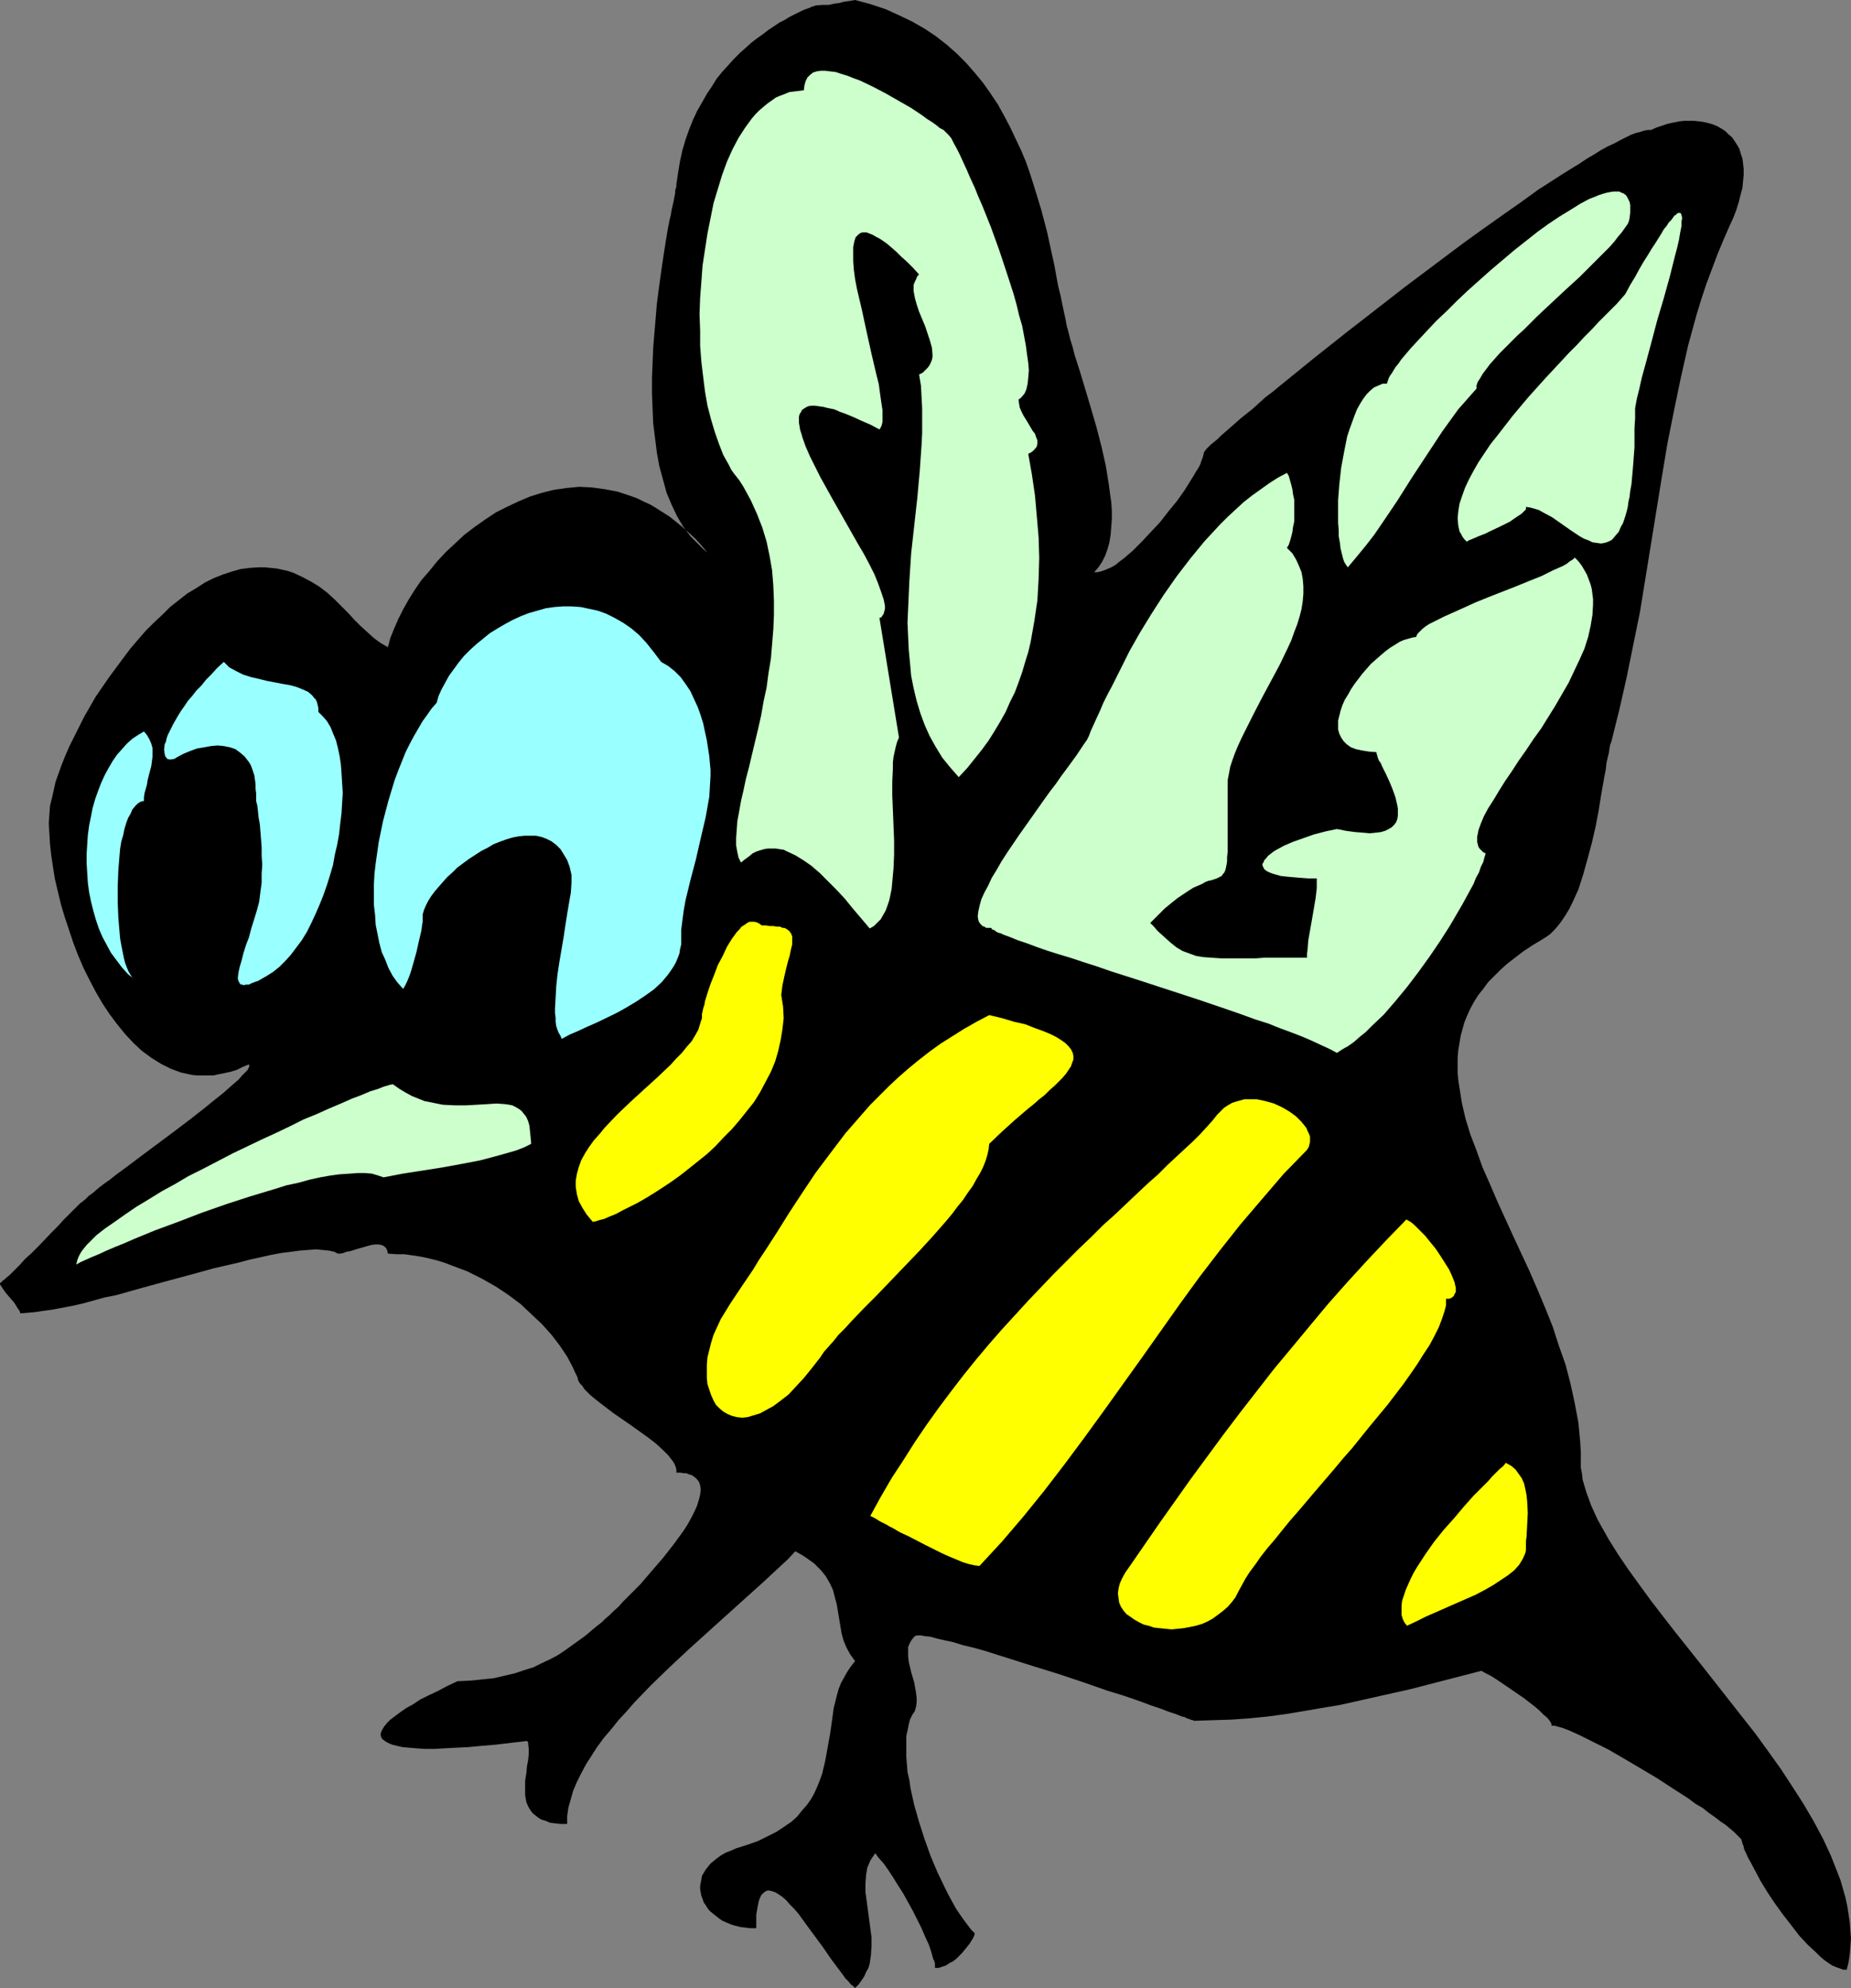
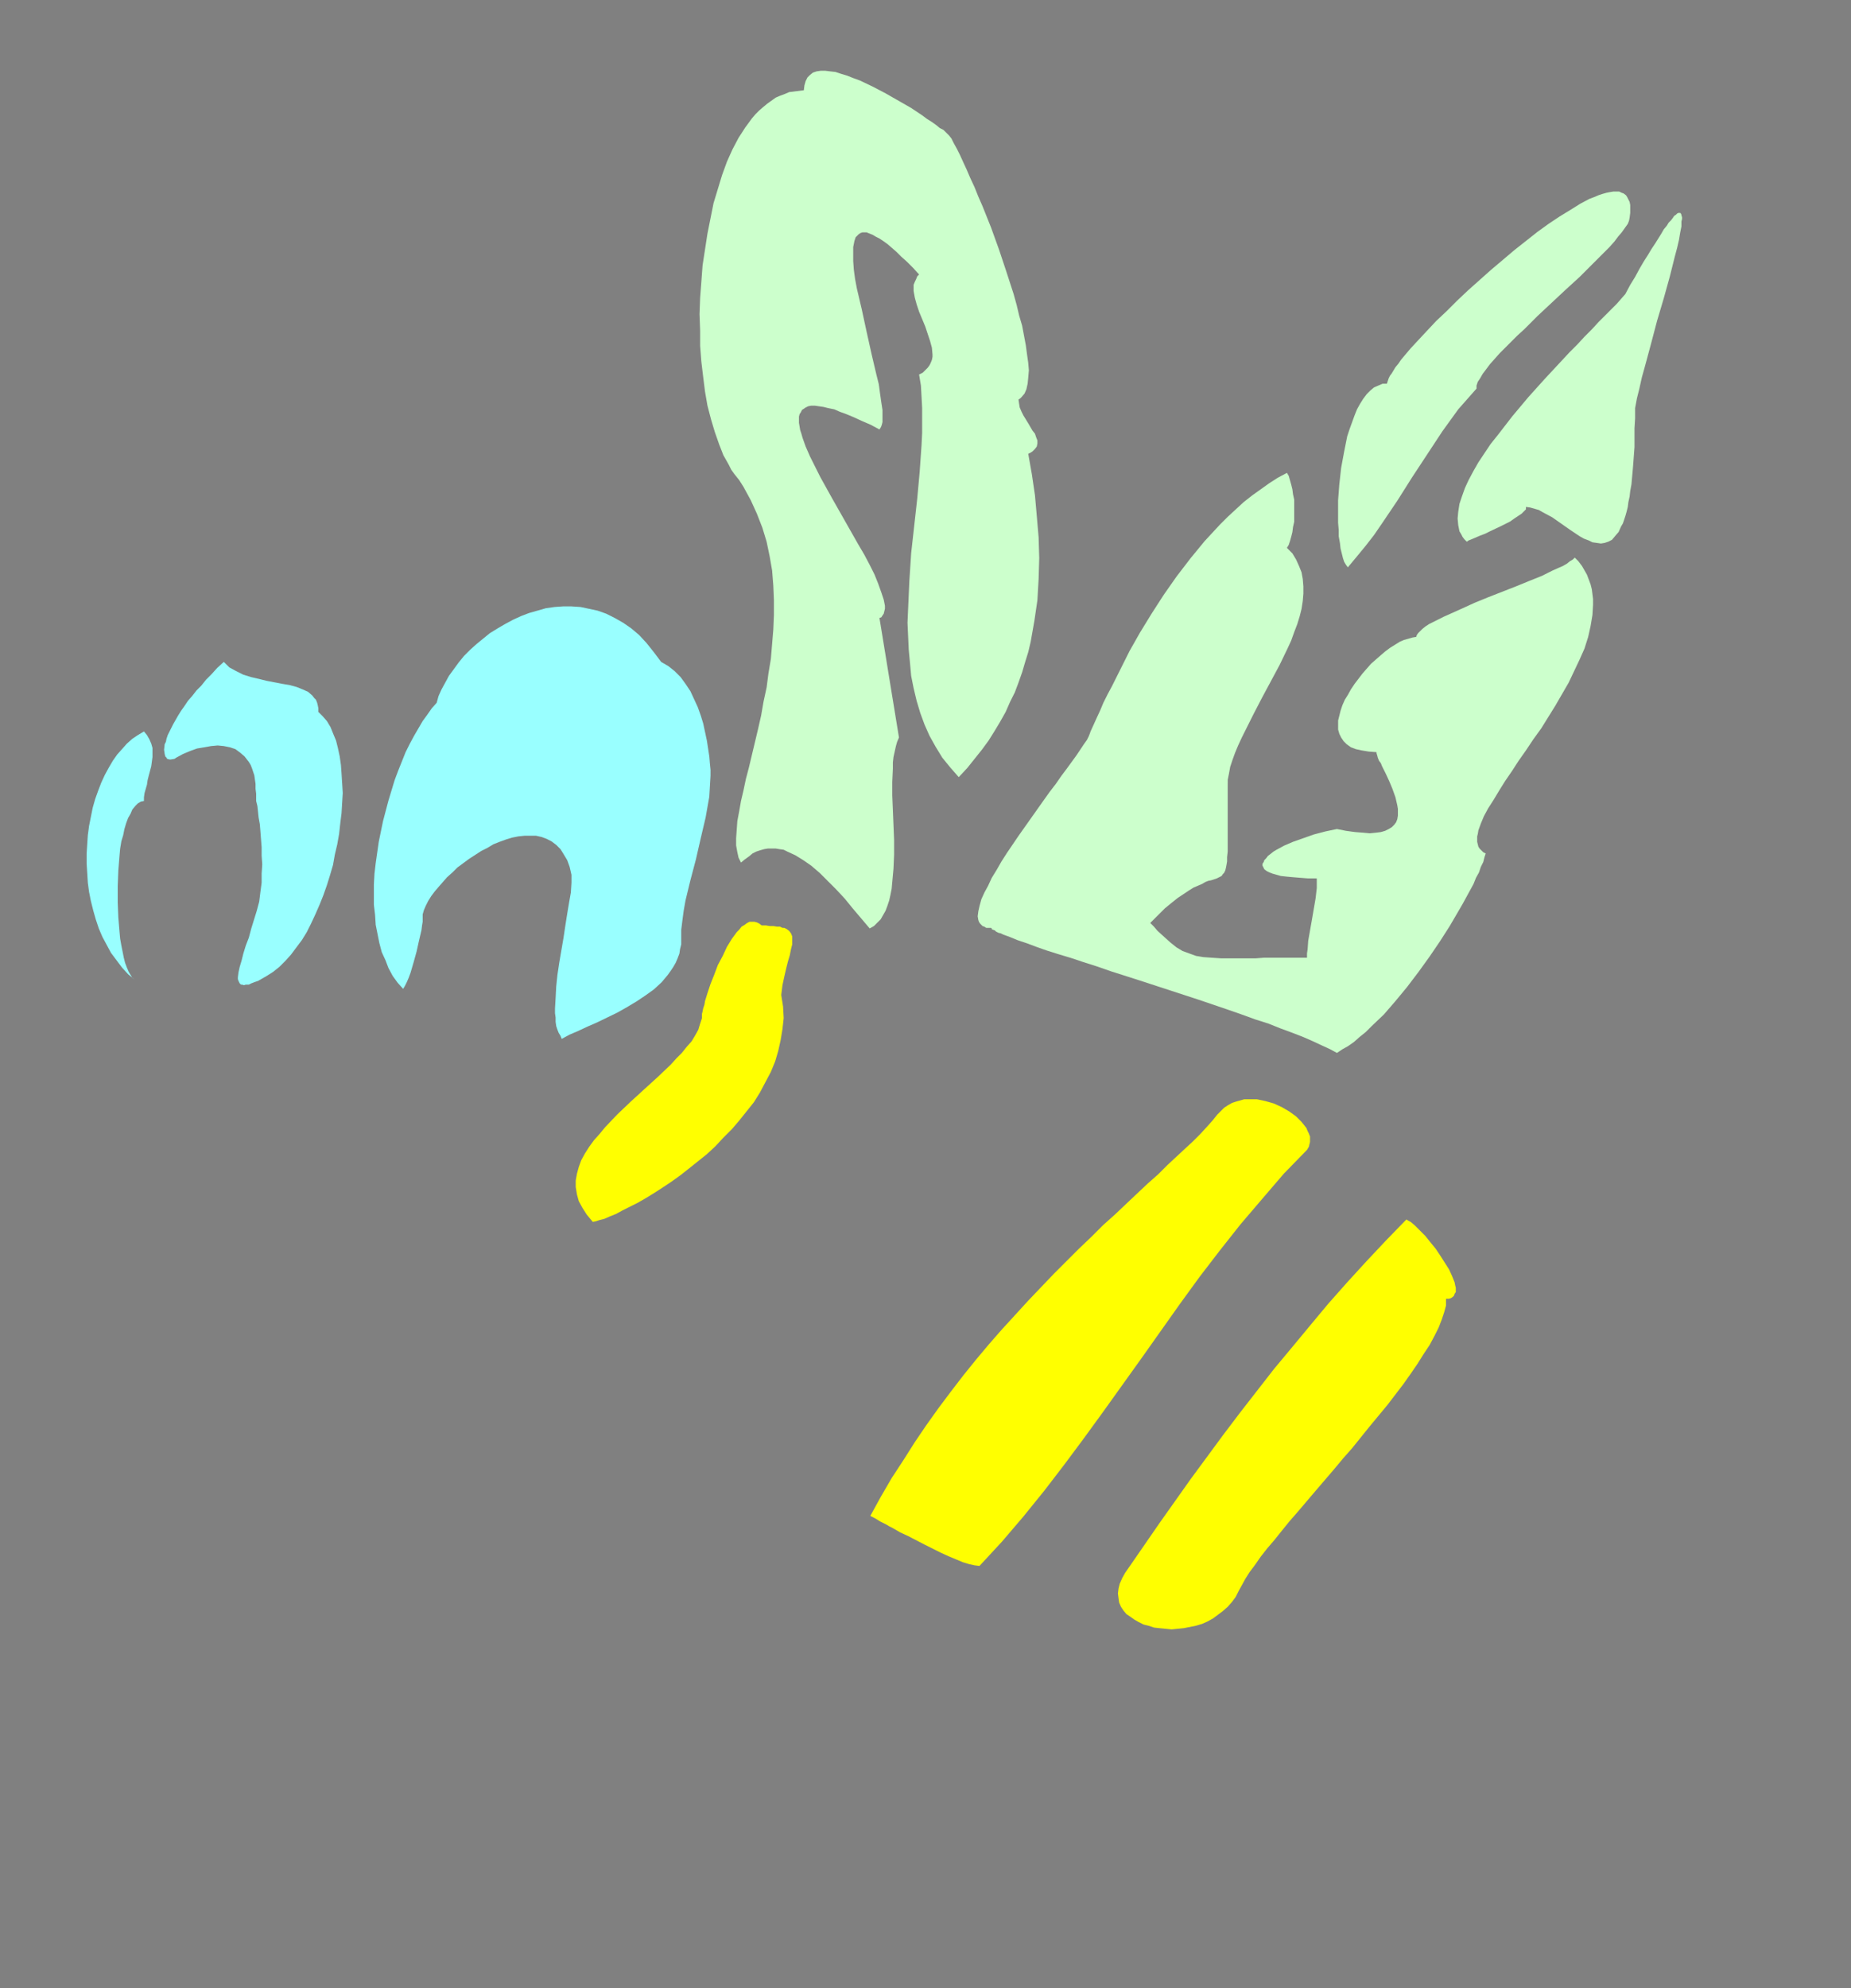
<svg xmlns="http://www.w3.org/2000/svg" xmlns:ns1="http://sodipodi.sourceforge.net/DTD/sodipodi-0.dtd" xmlns:ns2="http://www.inkscape.org/namespaces/inkscape" version="1.0" width="129.766mm" height="139.323mm" id="svg14" ns1:docname="Bumble Bee.wmf">
  <rect width="100%" height="100%" fill="#808080" stroke="none" />
  <ns1:namedview id="namedview14" pagecolor="#ffffff" bordercolor="#000000" borderopacity="0.25" ns2:showpageshadow="2" ns2:pageopacity="0.0" ns2:pagecheckerboard="0" ns2:deskcolor="#d1d1d1" ns2:document-units="mm" />
  <defs id="defs1">
    <pattern id="WMFhbasepattern" patternUnits="userSpaceOnUse" width="6" height="6" x="0" y="0" />
  </defs>
-   <path style="fill:#000000;fill-opacity:1;fill-rule:evenodd;stroke:none" d="m 418.867,387.296 v -2.585 l -0.162,-2.747 -0.485,-5.17 -0.97,-5.17 -1.131,-5.17 -1.293,-5.009 -1.778,-5.009 -1.616,-5.009 -1.939,-4.847 -2.101,-5.009 -2.101,-4.847 -4.363,-9.371 -4.202,-9.21 -1.939,-4.524 -1.939,-4.363 -1.616,-4.524 -1.616,-4.201 -1.293,-4.201 -0.97,-4.201 -0.646,-4.039 -0.323,-2.1 -0.162,-1.939 v -1.939 -1.939 l 0.162,-1.939 0.323,-1.939 0.323,-1.939 0.485,-1.777 0.485,-1.777 0.808,-1.939 0.808,-1.777 0.97,-1.777 1.131,-1.777 1.293,-1.616 1.293,-1.777 1.616,-1.616 1.616,-1.616 1.778,-1.616 2.101,-1.616 2.101,-1.616 2.424,-1.616 2.424,-1.454 1.293,-0.808 1.131,-0.808 1.131,-1.131 0.97,-1.131 0.97,-1.293 0.97,-1.454 0.97,-1.616 0.808,-1.616 0.808,-1.777 0.808,-1.777 1.293,-4.039 1.131,-4.039 1.131,-4.201 0.97,-4.201 0.808,-4.201 0.646,-4.039 0.646,-3.716 0.323,-1.777 0.323,-1.616 0.162,-1.616 0.323,-1.454 0.323,-1.293 0.162,-1.131 0.162,-0.969 0.323,-0.808 2.101,-8.402 1.939,-8.563 1.778,-8.725 1.778,-8.725 2.909,-17.935 2.909,-17.935 1.454,-8.725 1.778,-8.887 1.778,-8.563 1.939,-8.563 2.262,-8.24 1.293,-4.201 1.293,-3.878 1.454,-3.878 1.454,-3.878 1.616,-3.878 1.616,-3.716 0.97,-2.1 0.808,-2.1 0.646,-2.1 0.485,-1.939 0.485,-1.777 0.162,-1.777 0.162,-1.616 v -1.616 l -0.162,-1.454 -0.162,-1.293 -0.485,-1.454 -0.323,-1.131 -0.646,-1.131 -0.646,-0.969 -0.646,-0.969 -0.97,-0.808 -0.808,-0.808 -0.97,-0.646 -1.131,-0.646 -1.131,-0.485 -1.131,-0.323 -1.293,-0.323 -1.131,-0.162 -1.454,-0.162 h -1.293 -1.454 l -1.293,0.162 -1.616,0.323 -1.454,0.323 -1.454,0.485 -1.454,0.485 -1.454,0.646 h -0.808 l -0.97,0.162 -0.97,0.323 -1.293,0.323 -1.293,0.485 -1.293,0.646 -1.616,0.808 -1.454,0.808 -1.778,0.808 -1.778,0.969 -1.778,1.131 -1.939,1.131 -1.939,1.293 -2.101,1.293 -2.101,1.293 -2.262,1.454 -4.525,2.908 -4.686,3.393 -4.848,3.393 -5.01,3.555 -5.171,3.716 -5.171,3.878 -10.342,7.756 -10.181,7.917 -5.01,3.878 -4.686,3.716 -4.686,3.716 -4.363,3.555 -4.202,3.393 -1.939,1.616 -1.939,1.454 -1.778,1.616 -1.616,1.454 -1.616,1.293 -1.616,1.293 -1.454,1.293 -1.293,1.131 -1.293,1.131 -1.131,0.969 -0.97,0.969 -0.97,0.808 -0.808,0.646 -0.646,0.646 -0.485,0.485 -0.323,0.485 -0.323,0.323 v 0.162 l -0.162,0.646 -0.162,0.646 -0.323,0.808 -0.323,0.969 -0.485,0.969 -0.646,0.969 -0.646,1.131 -0.808,1.293 -1.616,2.585 -1.939,2.747 -2.262,2.747 -2.262,2.908 -2.424,2.585 -2.424,2.585 -2.424,2.424 -1.131,0.969 -1.131,0.969 -1.293,0.969 -0.97,0.808 -1.131,0.646 -1.131,0.485 -0.808,0.323 -0.97,0.323 -0.808,0.162 h -0.808 l 1.131,-1.293 0.97,-1.454 0.808,-1.616 0.646,-1.777 0.485,-1.777 0.323,-1.939 0.162,-2.1 0.162,-2.1 v -2.262 l -0.162,-2.262 -0.323,-2.262 -0.323,-2.424 -0.808,-5.009 -1.131,-5.009 -1.293,-5.009 -1.454,-5.009 -1.454,-4.847 -1.454,-4.847 -1.454,-4.524 -0.485,-1.939 -0.646,-2.1 -0.485,-1.939 -0.485,-1.777 -0.323,-1.777 -0.323,-1.454 -0.485,-2.262 -0.485,-2.424 -0.646,-2.585 -0.485,-2.585 -0.485,-2.747 -0.646,-2.908 -1.293,-5.978 -1.616,-6.14 -1.939,-6.301 -0.97,-3.07 -1.131,-3.232 -1.293,-3.07 -1.454,-3.07 -1.454,-3.07 -1.616,-3.07 -1.616,-2.908 -1.939,-2.908 -1.939,-2.747 -2.262,-2.747 -2.262,-2.585 -2.424,-2.424 -2.747,-2.424 -2.909,-2.262 -2.909,-1.939 -3.394,-1.939 -3.394,-1.616 -3.555,-1.616 L 230.765,1.131 226.563,0 l -0.97,0.162 -0.97,0.162 -1.131,0.162 -1.131,0.323 -1.293,0.162 -1.454,0.323 h -1.616 l -1.939,0.162 -0.323,0.162 -0.646,0.162 -0.646,0.323 -0.97,0.323 -0.808,0.323 -2.262,1.131 -1.293,0.646 -1.293,0.808 -1.293,0.646 -1.454,0.969 -1.454,0.969 -1.454,1.131 -1.616,1.131 -1.454,1.131 -1.616,1.454 -1.454,1.293 -1.616,1.616 -1.454,1.616 -1.616,1.777 -1.454,1.777 -1.293,2.1 -1.293,1.939 -1.293,2.262 -1.293,2.262 -1.131,2.424 -0.97,2.424 -0.97,2.747 -0.808,2.747 -0.646,2.908 -0.485,2.908 -0.485,3.232 v 0.323 0.323 l -0.162,0.485 -0.162,0.646 v 0.646 l -0.162,0.808 -0.323,1.616 -0.485,2.1 -0.162,1.131 -0.323,1.293 -0.485,2.424 -0.485,2.908 -0.485,3.07 -0.485,3.232 -0.485,3.393 -0.485,3.555 -0.485,3.716 -0.323,3.878 -0.646,7.756 -0.162,4.039 -0.162,4.039 v 4.039 l 0.162,4.039 0.162,3.878 0.485,3.878 0.485,3.878 0.646,3.555 0.97,3.555 0.97,3.555 1.293,3.07 1.454,3.07 1.616,2.747 1.939,2.585 1.131,1.131 1.131,1.131 1.131,1.131 1.131,0.969 -1.616,-1.939 -1.616,-1.777 -1.778,-1.616 -1.616,-1.454 -1.778,-1.454 -1.616,-1.293 -1.778,-1.131 -1.778,-1.131 -1.616,-0.969 -1.778,-0.808 -1.616,-0.808 -1.778,-0.646 -3.394,-1.131 -3.394,-0.646 -3.555,-0.485 -3.232,-0.162 -3.394,0.323 -3.394,0.485 -3.232,0.808 -3.07,0.969 -3.07,1.293 -3.07,1.454 -2.909,1.454 -2.909,1.939 -2.747,1.939 -2.747,2.1 -2.424,2.262 -2.424,2.262 -2.262,2.424 -2.101,2.585 -2.101,2.424 -1.778,2.585 -1.616,2.585 -1.454,2.585 -1.293,2.585 -1.131,2.585 -0.97,2.424 -0.646,2.424 -1.939,-1.131 -1.778,-1.293 -1.778,-1.616 -1.778,-1.616 -1.616,-1.616 -1.616,-1.777 -3.555,-3.555 -1.939,-1.777 -2.101,-1.616 -2.101,-1.293 -2.424,-1.293 -2.424,-1.131 -1.454,-0.485 -1.454,-0.323 -1.454,-0.323 -1.616,-0.162 -1.616,-0.162 h -1.616 l -2.424,0.162 -2.424,0.323 -2.262,0.646 -2.424,0.808 -2.424,0.969 -2.262,1.131 -2.262,1.454 -2.424,1.454 -2.262,1.777 -2.262,1.777 -2.101,2.1 -2.262,2.1 -2.101,2.1 -2.101,2.424 -1.939,2.262 -1.939,2.585 -3.717,5.009 -3.555,5.17 -3.07,5.332 -1.293,2.585 -1.293,2.585 -1.293,2.585 -1.131,2.585 -0.97,2.424 -0.808,2.262 -0.808,2.262 -0.485,2.262 -0.485,2.1 -0.485,1.939 -0.162,2.262 -0.162,2.424 0.162,2.747 0.162,2.747 0.323,2.908 0.485,3.232 0.485,3.07 0.808,3.393 0.808,3.393 0.97,3.232 1.131,3.393 1.131,3.393 1.293,3.393 1.454,3.393 1.616,3.232 1.616,3.07 1.778,3.07 1.939,2.908 1.939,2.585 2.101,2.585 2.262,2.424 2.262,2.1 2.424,1.777 2.586,1.616 2.586,1.293 1.293,0.485 1.293,0.485 1.454,0.323 1.454,0.323 1.293,0.162 h 1.454 1.616 1.454 l 1.454,-0.323 1.616,-0.323 1.454,-0.323 1.616,-0.485 1.616,-0.808 1.616,-0.646 0.162,0.323 -0.162,0.485 -0.323,0.646 -0.646,0.646 -0.808,0.808 -0.97,1.131 -1.131,0.969 -1.293,1.131 -1.454,1.293 -1.616,1.293 -1.616,1.293 -1.778,1.454 -3.717,2.908 -4.04,3.07 -8.242,6.14 -3.878,2.908 -1.939,1.454 -1.778,1.293 -1.616,1.293 -1.616,1.131 -1.454,1.131 -1.293,1.131 -1.131,0.808 -0.97,0.969 -0.808,0.646 -0.646,0.485 -0.323,0.323 -0.323,0.323 -0.97,0.969 -1.293,1.293 -1.454,1.454 -1.454,1.616 -1.616,1.616 -3.555,3.716 -1.778,1.777 -1.778,1.616 -1.454,1.616 -1.454,1.454 -1.293,1.293 -0.646,0.485 -0.485,0.485 -0.485,0.323 -0.323,0.323 -0.323,0.323 H 0 v 0.323 l 0.162,0.323 0.323,0.485 0.323,0.485 0.808,1.131 2.101,2.424 0.808,1.293 0.323,0.485 0.323,0.485 0.162,0.323 v 0.323 l 1.939,-0.162 1.939,-0.162 2.101,-0.323 2.424,-0.323 2.586,-0.485 2.586,-0.485 2.909,-0.646 2.909,-0.808 2.909,-0.808 3.232,-0.646 6.302,-1.777 6.464,-1.777 6.626,-1.777 6.464,-1.777 6.302,-1.454 3.07,-0.808 2.909,-0.646 2.909,-0.646 2.586,-0.485 2.586,-0.323 2.424,-0.323 2.101,-0.162 2.101,-0.162 1.778,0.162 1.616,0.162 1.454,0.323 0.97,0.485 h 0.646 l 0.808,-0.162 0.808,-0.323 0.97,-0.162 2.101,-0.646 2.262,-0.646 1.131,-0.323 1.131,-0.162 h 0.97 l 0.808,0.162 0.646,0.323 0.485,0.485 0.323,0.646 0.162,0.808 2.262,0.162 h 2.101 l 2.262,0.323 2.101,0.323 2.262,0.485 1.939,0.485 2.101,0.646 2.101,0.808 3.878,1.454 3.878,1.939 3.717,2.1 3.394,2.262 3.232,2.424 2.909,2.747 2.747,2.585 2.586,2.908 2.101,2.747 1.939,2.908 1.454,2.747 0.646,1.454 0.646,1.293 0.162,0.808 0.485,0.808 0.646,0.646 0.485,0.808 1.616,1.616 1.778,1.454 2.101,1.616 2.101,1.616 4.686,3.232 2.262,1.616 2.262,1.616 2.101,1.616 1.778,1.616 1.616,1.616 0.485,0.646 0.646,0.808 0.485,0.808 0.323,0.808 0.162,0.646 v 0.808 h 0.97 l 0.97,0.162 h 0.646 l 0.808,0.323 0.646,0.162 0.485,0.323 0.808,0.646 0.646,0.808 0.323,0.969 0.162,1.131 -0.162,1.293 -0.323,1.293 -0.485,1.616 -0.646,1.454 -0.808,1.616 -0.97,1.777 -1.131,1.777 -1.293,1.777 -1.293,1.777 -2.909,3.716 -3.07,3.555 -2.909,3.393 -1.616,1.616 -1.454,1.454 -1.454,1.454 -1.293,1.454 -1.293,1.131 -1.131,1.131 -1.131,0.969 -0.808,0.808 -0.808,0.646 -0.646,0.485 -3.07,2.585 -3.394,2.424 -1.778,1.293 -1.939,1.293 -2.101,1.131 -2.101,0.969 -2.262,1.131 -2.586,0.808 -2.424,0.808 -2.747,0.646 -2.747,0.646 -3.07,0.323 -3.232,0.323 -3.394,0.162 -2.747,1.293 -2.424,1.293 -2.424,1.131 -2.262,1.131 -1.939,1.293 -1.778,0.969 -1.616,1.131 -1.293,0.969 -1.293,0.969 -0.808,0.808 -0.808,0.969 -0.485,0.808 -0.323,0.646 -0.162,0.646 0.162,0.808 0.323,0.485 0.646,0.485 0.808,0.485 1.131,0.485 1.293,0.323 1.454,0.323 1.778,0.162 1.939,0.162 2.262,0.162 h 2.424 l 2.747,-0.162 3.07,-0.162 3.232,-0.162 3.394,-0.323 3.878,-0.323 4.04,-0.485 4.202,-0.485 0.323,0.323 v 0.485 l 0.162,1.293 v 1.293 l -0.162,1.616 -0.323,1.777 -0.162,1.777 -0.323,1.939 v 1.939 1.939 l 0.323,1.777 0.323,0.808 0.323,0.646 0.485,0.808 0.646,0.808 0.646,0.485 0.808,0.646 0.808,0.485 1.131,0.323 1.131,0.485 1.293,0.162 1.454,0.162 h 1.778 v -2.1 l 0.323,-2.262 0.646,-2.262 0.646,-2.262 0.97,-2.262 1.131,-2.262 1.293,-2.424 1.454,-2.262 1.454,-2.262 1.778,-2.424 1.939,-2.262 1.939,-2.424 2.101,-2.262 2.101,-2.424 4.525,-4.686 4.848,-4.686 5.01,-4.686 10.019,-9.048 4.848,-4.363 4.848,-4.363 4.525,-4.201 2.101,-1.939 1.939,-2.1 1.454,0.808 1.293,0.808 1.131,0.808 1.131,0.808 0.808,0.808 0.97,0.969 0.646,0.808 0.646,0.808 1.131,1.939 0.808,1.777 0.485,1.939 0.485,1.777 0.646,3.878 0.646,3.878 0.485,1.777 0.808,1.939 0.97,1.777 1.293,1.777 -1.131,1.454 -0.97,1.454 -0.808,1.454 -0.808,1.454 -0.646,1.616 -0.485,1.777 -0.808,3.232 -0.485,3.555 -0.485,3.393 -0.646,3.555 -0.646,3.555 -0.808,3.393 -0.646,1.777 -0.646,1.616 -0.808,1.777 -0.808,1.454 -1.131,1.616 -1.293,1.454 -1.293,1.616 -1.616,1.454 -1.939,1.293 -1.939,1.293 -2.262,1.131 -2.586,1.293 -2.747,0.969 -3.07,0.969 -1.454,0.646 -1.293,0.485 -1.131,0.646 -1.131,0.808 -0.808,0.646 -0.97,0.808 -0.646,0.808 -0.646,0.808 -0.485,0.808 -0.485,0.808 -0.162,0.969 -0.162,0.808 -0.162,0.969 v 0.808 l 0.162,0.969 0.162,0.808 0.323,0.808 0.323,0.969 0.485,0.646 0.485,0.808 0.646,0.808 0.808,0.646 1.616,1.293 0.97,0.646 1.131,0.485 1.131,0.485 1.131,0.323 1.293,0.323 1.293,0.162 1.293,0.162 h 1.616 v -1.293 -1.293 -0.969 l 0.162,-0.969 0.162,-0.969 0.162,-0.808 0.162,-0.808 0.162,-0.485 0.485,-1.131 0.646,-0.646 0.646,-0.485 0.646,-0.162 0.808,0.162 0.97,0.323 0.808,0.485 0.97,0.646 1.131,0.969 0.97,1.131 1.131,1.131 1.131,1.293 2.101,2.908 2.262,3.07 2.262,3.07 2.101,3.07 0.97,1.293 0.97,1.293 0.97,1.293 0.808,1.131 0.808,0.808 0.646,0.808 0.646,0.485 0.485,0.485 0.97,-0.969 0.808,-1.131 0.646,-0.969 0.485,-1.131 0.646,-1.131 0.323,-1.131 0.323,-2.262 0.162,-2.424 v -2.262 l -0.323,-2.424 -0.323,-2.424 -0.646,-4.847 -0.323,-2.262 v -2.262 l 0.162,-2.262 0.162,-0.969 0.162,-0.969 0.485,-1.131 0.323,-0.808 0.646,-0.969 0.646,-0.969 0.97,1.293 1.293,1.454 1.131,1.616 1.293,1.939 1.293,2.1 1.454,2.262 2.586,4.686 1.131,2.262 1.131,2.262 0.97,2.262 0.97,2.1 0.646,1.939 0.485,1.777 0.323,0.646 0.162,0.646 v 0.646 0.485 h 0.97 l 0.97,-0.323 0.97,-0.323 0.97,-0.646 0.97,-0.485 0.808,-0.646 1.616,-1.616 1.293,-1.616 0.646,-0.808 0.485,-0.808 0.323,-0.485 0.323,-0.646 0.162,-0.485 v -0.323 l -0.97,-0.969 -0.97,-1.293 -0.97,-1.293 -1.131,-1.616 -0.97,-1.454 -0.97,-1.777 -0.97,-1.777 -0.97,-1.939 -1.939,-4.039 -1.778,-4.201 -1.616,-4.524 -1.454,-4.524 -1.293,-4.524 -0.97,-4.363 -0.323,-2.262 -0.485,-2.1 -0.162,-2.1 -0.162,-1.939 v -1.939 -1.777 -1.777 l 0.323,-1.454 0.323,-1.616 0.323,-1.293 0.646,-1.293 0.646,-0.969 0.323,-1.131 0.162,-1.131 v -1.131 l -0.162,-1.454 -0.485,-2.747 -0.808,-2.747 -0.646,-2.747 -0.162,-1.454 v -1.293 -1.131 l 0.485,-1.131 0.485,-0.808 0.808,-0.969 h 0.162 l 0.323,-0.162 h 1.293 l 0.646,0.162 1.616,0.162 1.778,0.485 2.101,0.485 2.262,0.485 2.586,0.808 2.747,0.646 2.909,0.808 3.07,0.969 3.07,0.969 6.626,2.1 6.787,2.1 6.787,2.262 3.232,1.131 3.232,1.131 3.232,0.969 2.909,0.969 2.747,0.969 2.586,0.969 2.424,0.808 2.101,0.808 1.939,0.646 1.616,0.646 0.808,0.162 0.485,0.323 0.646,0.162 0.323,0.162 0.485,0.162 h 0.162 0.162 v 0.162 l 5.01,-0.162 5.01,-0.162 4.686,-0.323 4.848,-0.485 4.848,-0.646 4.848,-0.808 4.686,-0.808 4.848,-0.808 9.373,-2.1 9.373,-2.1 9.373,-2.424 9.373,-2.424 1.131,0.646 1.293,0.646 1.293,0.808 1.454,0.969 3.07,2.1 3.07,2.1 1.454,1.131 1.454,1.131 1.131,0.969 1.131,1.131 0.97,0.808 0.646,0.808 0.485,0.808 v 0.485 h 0.808 l 1.131,0.323 1.131,0.323 1.293,0.485 1.454,0.646 1.778,0.808 1.616,0.808 1.939,0.969 1.939,0.969 1.939,0.969 4.202,2.424 4.363,2.585 4.363,2.585 4.202,2.747 4.04,2.585 1.939,1.454 1.939,1.131 1.616,1.293 1.616,1.131 1.454,1.131 1.454,0.969 1.131,0.969 0.97,0.808 0.808,0.808 0.646,0.646 0.485,0.485 0.162,0.485 0.162,0.646 0.323,0.808 0.162,0.808 0.485,0.969 0.485,1.131 0.646,1.131 1.293,2.424 1.454,2.747 1.778,2.908 1.939,2.908 2.101,2.908 2.262,2.908 2.101,2.747 2.262,2.424 2.262,2.1 1.131,1.131 0.97,0.808 1.131,0.808 0.97,0.646 1.131,0.485 0.97,0.323 0.808,0.323 h 0.97 l 0.485,-1.939 0.323,-2.1 0.162,-2.1 0.162,-2.1 -0.162,-2.1 -0.162,-2.262 -0.323,-2.1 -0.323,-2.1 -0.485,-2.262 -0.646,-2.262 -0.646,-2.262 -0.808,-2.1 -1.778,-4.524 -2.101,-4.524 -2.424,-4.524 -2.747,-4.686 -2.909,-4.524 -3.07,-4.686 -3.232,-4.524 -3.394,-4.686 -7.11,-9.048 -7.11,-9.048 -6.949,-8.725 -3.394,-4.363 -3.232,-4.201 -3.07,-4.201 -2.909,-4.039 -2.747,-4.039 -2.424,-3.878 -2.101,-3.716 -0.97,-1.777 -0.808,-1.777 -0.808,-1.777 -0.646,-1.777 -0.646,-1.777 -0.485,-1.616 -0.485,-1.616 -0.162,-1.616 -0.323,-1.616 z" id="path1" />
  <path style="fill:#99ffff;fill-opacity:1;fill-rule:evenodd;stroke:none" d="m 38.138,212.149 -0.808,0.162 -0.808,0.485 -0.646,0.646 -0.808,0.969 -0.485,1.131 -0.646,1.131 -0.485,1.293 -0.485,1.616 -0.323,1.616 -0.485,1.616 -0.323,1.939 -0.162,1.777 -0.323,4.039 -0.162,4.201 v 4.201 l 0.162,4.039 0.323,3.878 0.162,1.777 0.323,1.777 0.323,1.616 0.323,1.616 0.323,1.293 0.485,1.293 0.485,1.131 0.485,0.808 0.485,0.808 0.646,0.485 -1.778,-1.454 -1.616,-1.777 -1.454,-1.939 -1.454,-1.939 -1.131,-2.1 -1.131,-2.1 -0.97,-2.262 -0.808,-2.424 -0.646,-2.262 -0.646,-2.585 -0.485,-2.424 -0.323,-2.424 -0.162,-2.585 -0.162,-2.585 v -2.424 l 0.162,-2.585 0.162,-2.424 0.323,-2.424 0.485,-2.424 0.485,-2.424 0.646,-2.262 0.808,-2.262 0.808,-2.1 0.97,-2.1 0.97,-1.777 1.131,-1.939 1.131,-1.616 1.293,-1.454 1.293,-1.454 1.454,-1.293 1.454,-0.969 1.616,-0.969 0.808,0.969 0.646,1.131 0.485,1.131 0.323,1.131 v 1.131 1.293 l -0.323,2.424 -0.646,2.424 -0.323,1.293 -0.162,1.131 -0.646,2.262 -0.162,1.131 z" id="path2" />
  <path style="fill:#99ffff;fill-opacity:1;fill-rule:evenodd;stroke:none" d="m 84.355,188.559 1.131,1.131 1.131,1.293 0.97,1.616 0.646,1.616 0.808,1.939 0.485,1.939 0.485,2.262 0.323,2.262 0.162,2.262 0.162,2.585 0.162,2.585 -0.162,2.585 -0.162,2.747 -0.323,2.585 -0.323,2.908 -0.485,2.747 -0.646,2.747 -0.485,2.747 -0.808,2.747 -0.808,2.585 -0.97,2.747 -0.97,2.424 -1.131,2.585 -1.131,2.424 -1.131,2.262 -1.293,2.1 -1.454,1.939 -1.454,1.939 -1.454,1.616 -1.616,1.616 -1.616,1.293 -1.778,1.131 -1.131,0.646 -1.131,0.646 -0.97,0.323 -0.808,0.323 -0.646,0.323 h -0.808 l -0.485,0.162 -0.485,-0.162 h -0.323 l -0.323,-0.323 -0.162,-0.323 -0.162,-0.323 -0.162,-0.485 v -0.485 l 0.162,-1.293 0.323,-1.454 0.485,-1.616 0.485,-1.939 0.646,-2.1 0.808,-2.1 0.646,-2.424 1.454,-4.686 0.646,-2.424 0.323,-2.585 0.323,-2.424 v -2.424 l 0.162,-2.424 -0.162,-2.262 v -2.262 l -0.162,-2.1 -0.162,-2.1 -0.162,-1.939 -0.323,-1.777 -0.162,-1.616 -0.162,-1.454 -0.323,-1.293 v -1.131 -0.808 L 67.71,208.917 v -1.293 l -0.162,-1.131 -0.162,-1.131 -0.323,-0.969 -0.323,-0.969 -0.323,-0.808 -0.485,-0.808 -1.131,-1.454 -1.131,-0.969 -1.293,-0.969 -1.454,-0.485 -1.616,-0.323 -1.616,-0.162 -1.778,0.162 -1.778,0.323 -1.939,0.323 -1.778,0.646 -1.939,0.808 -1.778,0.969 -0.485,0.323 -0.97,0.162 h -0.323 l -0.646,-0.162 -0.162,-0.323 -0.323,-0.323 -0.162,-0.646 -0.162,-1.131 0.162,-1.454 0.323,-0.646 0.162,-0.808 0.323,-0.969 0.485,-0.969 0.485,-0.969 0.485,-0.969 0.646,-1.131 0.646,-1.131 0.808,-1.293 0.808,-1.131 0.97,-1.454 1.131,-1.293 1.131,-1.454 1.293,-1.293 1.293,-1.616 1.454,-1.454 1.454,-1.616 1.778,-1.616 0.808,0.808 0.646,0.646 1.778,0.969 1.939,0.969 2.101,0.646 2.101,0.485 1.939,0.485 4.202,0.808 1.939,0.323 1.778,0.485 1.616,0.646 1.454,0.646 1.131,0.969 0.485,0.646 0.485,0.485 0.323,0.808 0.162,0.646 0.162,0.808 z" id="path3" />
  <path style="fill:#99ffff;fill-opacity:1;fill-rule:evenodd;stroke:none" d="m 188.264,205.524 -0.162,2.747 -0.162,2.747 -0.485,2.747 -0.485,2.747 -1.293,5.494 -1.293,5.655 -1.454,5.494 -1.293,5.332 -0.485,2.747 -0.323,2.424 -0.323,2.585 v 2.585 1.293 l -0.323,1.293 -0.162,1.131 -0.485,1.293 -0.485,1.131 -0.646,1.131 -0.646,0.969 -0.808,1.131 -1.616,1.939 -2.101,1.939 -2.262,1.616 -2.424,1.616 -2.424,1.454 -2.586,1.454 -5.333,2.585 -2.586,1.131 -2.424,1.131 -2.262,0.969 -2.101,1.131 -0.323,-0.808 -0.485,-0.808 -0.323,-0.808 -0.323,-0.969 -0.162,-1.131 v -1.131 l -0.162,-1.131 v -1.293 l 0.162,-2.747 0.162,-3.07 0.323,-3.07 0.485,-3.232 1.131,-6.625 0.485,-3.232 0.485,-3.07 0.485,-2.908 0.485,-2.747 0.162,-2.585 v -0.969 -1.131 l -0.485,-2.1 -0.646,-1.777 -0.97,-1.616 -0.808,-1.293 -1.131,-1.131 -1.293,-0.969 -1.293,-0.646 -1.293,-0.485 -1.454,-0.323 h -1.454 -1.616 l -1.616,0.162 -1.616,0.323 -1.616,0.485 -1.778,0.646 -1.616,0.646 -1.616,0.969 -1.616,0.808 -3.232,2.1 -3.07,2.262 -1.293,1.293 -1.454,1.293 -1.131,1.293 -1.131,1.293 -0.97,1.131 -0.97,1.293 -0.808,1.293 -0.646,1.293 -0.485,1.131 -0.323,1.131 v 0.808 1.131 l -0.162,0.969 -0.162,1.293 -0.646,2.747 -0.646,2.908 -0.808,2.908 -0.808,2.747 -0.485,1.293 -0.485,1.131 -0.485,0.969 -0.485,0.808 -1.454,-1.616 -1.293,-1.777 -1.131,-2.1 -0.808,-2.1 -0.97,-2.1 -0.646,-2.424 -0.485,-2.424 -0.485,-2.424 -0.162,-2.585 -0.323,-2.747 v -2.585 -2.747 l 0.162,-2.908 0.323,-2.747 0.808,-5.655 1.131,-5.494 1.454,-5.494 1.616,-5.332 0.97,-2.585 0.97,-2.424 0.97,-2.424 1.131,-2.262 1.131,-2.1 1.131,-1.939 1.131,-1.939 1.293,-1.777 1.131,-1.616 1.293,-1.454 0.485,-1.777 0.808,-1.777 0.97,-1.777 0.97,-1.777 1.293,-1.777 1.293,-1.777 1.454,-1.777 1.616,-1.616 1.616,-1.454 1.778,-1.454 1.778,-1.454 2.101,-1.293 1.939,-1.131 2.101,-1.131 2.101,-0.969 2.101,-0.808 2.262,-0.646 2.262,-0.646 2.262,-0.323 2.262,-0.162 h 2.262 l 2.424,0.162 2.262,0.485 2.262,0.485 2.262,0.808 2.262,1.131 2.262,1.293 2.101,1.454 2.101,1.777 1.939,2.1 1.939,2.424 1.939,2.585 1.939,1.131 1.616,1.293 1.616,1.616 1.293,1.777 1.293,1.939 0.97,2.1 0.97,2.1 0.808,2.262 0.646,2.1 0.485,2.262 0.485,2.262 0.323,2.1 0.323,2.1 0.162,1.939 0.162,1.616 z" id="path4" />
  <path style="fill:#ccffcc;fill-opacity:1;fill-rule:evenodd;stroke:none" d="m 233.027,113.749 -2.424,-1.293 -2.262,-0.969 -2.101,-0.969 -1.939,-0.808 -1.778,-0.646 -1.454,-0.646 -1.616,-0.323 -1.293,-0.323 -1.131,-0.162 -1.131,-0.162 h -0.97 l -0.808,0.162 -0.646,0.323 -0.485,0.323 -0.485,0.323 -0.323,0.646 -0.323,0.485 -0.162,0.646 v 0.808 0.808 l 0.162,0.969 0.162,0.969 0.323,0.969 0.323,1.131 0.808,2.262 1.131,2.585 1.293,2.585 1.454,2.908 1.616,2.908 1.616,2.908 3.394,5.978 3.394,5.978 1.616,2.747 1.454,2.747 1.293,2.585 0.97,2.424 0.808,2.262 0.323,0.969 0.323,0.969 0.162,0.808 0.162,0.808 v 0.808 l -0.162,0.646 -0.162,0.646 -0.323,0.485 -0.323,0.485 -0.485,0.162 5.171,31.669 -0.485,1.131 -0.323,1.131 -0.323,1.454 -0.323,1.454 -0.162,1.454 v 1.616 l -0.162,3.555 v 3.555 l 0.162,3.878 0.323,7.917 v 3.878 l -0.162,3.716 -0.323,3.555 -0.162,1.777 -0.323,1.616 -0.323,1.454 -0.485,1.454 -0.485,1.293 -0.646,1.131 -0.646,1.131 -0.97,0.969 -0.808,0.808 -1.131,0.646 -4.525,-5.332 -2.101,-2.585 -2.262,-2.424 -2.262,-2.262 -2.101,-2.1 -2.262,-1.939 -2.101,-1.454 -2.101,-1.293 -2.101,-0.969 -0.97,-0.485 -1.131,-0.162 -0.97,-0.162 h -1.131 -0.97 l -0.97,0.162 -1.131,0.323 -0.97,0.323 -0.97,0.485 -0.97,0.808 -1.131,0.808 -0.97,0.808 -0.646,-1.293 -0.323,-1.454 -0.323,-1.777 v -1.939 l 0.162,-2.262 0.162,-2.262 0.485,-2.585 0.485,-2.747 0.646,-2.747 0.646,-3.07 0.808,-3.07 0.808,-3.393 0.808,-3.393 0.808,-3.393 0.808,-3.555 0.646,-3.716 0.808,-3.716 0.485,-3.716 0.646,-3.878 0.323,-3.878 0.323,-3.878 0.162,-3.878 v -3.878 l -0.162,-3.878 -0.323,-4.039 -0.646,-3.716 -0.808,-3.878 -1.131,-3.716 -1.454,-3.716 -1.616,-3.555 -1.939,-3.555 -1.131,-1.777 -1.293,-1.616 -0.808,-1.131 -0.646,-1.293 -1.454,-2.585 -1.131,-2.908 -1.131,-3.232 -0.97,-3.232 -0.97,-3.716 -0.646,-3.716 -0.485,-3.878 -0.485,-4.039 -0.323,-4.201 v -4.039 l -0.162,-4.363 0.162,-4.363 0.323,-4.201 0.323,-4.363 0.646,-4.201 0.646,-4.201 0.808,-4.039 0.808,-4.039 1.131,-3.716 1.131,-3.716 1.293,-3.555 1.454,-3.232 1.616,-3.07 1.778,-2.747 1.778,-2.424 0.97,-1.131 0.97,-0.969 1.131,-0.969 0.97,-0.808 1.131,-0.808 1.131,-0.808 1.131,-0.485 1.293,-0.485 1.131,-0.485 1.293,-0.162 1.293,-0.162 1.293,-0.162 0.162,-1.293 0.323,-1.131 0.485,-0.969 0.646,-0.646 0.808,-0.646 0.97,-0.323 1.131,-0.162 h 1.131 l 1.293,0.162 1.454,0.162 1.454,0.485 1.616,0.485 1.616,0.646 1.778,0.646 3.394,1.616 3.394,1.777 3.394,1.939 3.394,1.939 2.909,1.939 1.293,0.969 1.293,0.808 1.131,0.808 0.97,0.808 0.97,0.485 0.646,0.646 0.485,0.485 0.323,0.323 0.646,0.808 0.646,1.293 0.808,1.454 0.808,1.616 0.808,1.777 0.97,2.1 0.97,2.262 1.131,2.424 0.97,2.424 1.131,2.585 2.262,5.655 2.101,5.817 1.939,5.817 1.939,5.978 0.808,2.908 0.646,2.747 0.808,2.747 0.485,2.585 0.485,2.585 0.323,2.424 0.323,2.262 0.162,1.939 -0.162,1.939 -0.162,1.616 -0.323,1.454 -0.485,1.131 -0.808,0.969 -0.323,0.323 -0.485,0.323 0.162,1.131 0.162,0.969 0.485,1.131 0.485,0.969 1.293,2.1 1.131,1.939 0.646,0.808 0.323,0.969 0.323,0.808 v 0.808 l -0.162,0.808 -0.485,0.646 -0.646,0.646 -0.485,0.323 -0.646,0.323 0.97,5.494 0.808,5.494 0.485,5.494 0.485,5.655 0.162,5.494 -0.162,5.494 -0.323,5.655 -0.808,5.494 -0.485,2.747 -0.485,2.747 -0.646,2.747 -0.808,2.585 -0.808,2.747 -0.97,2.747 -0.97,2.585 -1.293,2.585 -1.131,2.585 -1.454,2.585 -1.454,2.424 -1.616,2.585 -1.778,2.424 -1.939,2.424 -1.939,2.424 -2.262,2.424 -2.262,-2.585 -2.101,-2.585 -1.778,-2.908 -1.616,-2.908 -1.293,-2.908 -1.131,-3.07 -0.97,-3.232 -0.808,-3.393 -0.646,-3.232 -0.323,-3.555 -0.323,-3.393 -0.162,-3.555 -0.162,-3.555 0.162,-3.716 0.323,-7.271 0.485,-7.432 0.808,-7.271 0.808,-7.271 0.646,-7.109 0.485,-6.948 0.162,-3.232 v -3.393 -3.232 l -0.162,-3.07 -0.162,-2.908 -0.485,-2.908 0.97,-0.485 0.646,-0.646 0.646,-0.646 0.485,-0.646 0.323,-0.646 0.323,-0.808 0.162,-0.808 v -0.646 l -0.162,-1.777 -0.485,-1.777 -0.646,-1.939 -0.646,-1.939 -1.616,-3.878 -0.646,-1.939 -0.485,-1.777 -0.323,-1.777 v -0.808 -0.808 l 0.323,-0.808 0.323,-0.646 0.323,-0.808 0.485,-0.485 -1.616,-1.777 -1.616,-1.616 -1.454,-1.293 -1.293,-1.293 -1.293,-1.131 -1.131,-0.969 -1.131,-0.808 -0.97,-0.646 -0.97,-0.485 -0.808,-0.485 -0.808,-0.323 -0.808,-0.323 h -0.646 -0.485 l -0.485,0.162 -0.485,0.323 -0.323,0.323 -0.485,0.485 -0.162,0.485 -0.162,0.485 -0.162,0.808 -0.162,0.808 v 1.777 1.939 l 0.162,2.262 0.323,2.424 0.485,2.585 0.646,2.747 0.646,2.747 1.293,5.978 1.293,5.817 0.646,2.747 0.646,2.747 0.646,2.585 0.323,2.424 0.323,2.262 0.323,2.1 v 1.777 0.646 0.808 l -0.162,0.646 -0.162,0.485 -0.162,0.323 z" id="path5" />
  <path style="fill:#ffff00;fill-opacity:1;fill-rule:evenodd;stroke:none" d="m 157.075,323.636 -1.616,-1.939 -1.131,-1.777 -0.97,-1.777 -0.485,-1.777 -0.323,-1.939 v -1.777 l 0.323,-1.777 0.485,-1.777 0.646,-1.777 0.97,-1.777 1.131,-1.777 1.293,-1.777 1.454,-1.616 1.454,-1.777 3.232,-3.393 3.555,-3.393 3.717,-3.393 3.555,-3.232 3.394,-3.232 1.454,-1.616 1.454,-1.454 1.293,-1.616 1.293,-1.454 0.97,-1.616 0.808,-1.454 0.485,-1.616 0.485,-1.454 v -0.485 -0.646 l 0.162,-0.646 0.162,-0.808 0.323,-0.969 0.162,-0.969 0.646,-2.1 0.808,-2.424 0.97,-2.424 0.97,-2.585 1.293,-2.424 1.131,-2.424 1.293,-2.1 1.293,-1.777 0.646,-0.646 0.646,-0.808 0.808,-0.485 0.646,-0.485 0.646,-0.323 h 0.646 0.646 l 0.646,0.162 0.646,0.323 0.646,0.485 h 1.131 l 0.97,0.162 h 0.97 l 0.97,0.162 h 0.808 l 0.646,0.323 h 0.485 l 0.646,0.323 0.646,0.485 0.485,0.646 0.323,0.808 v 0.969 1.131 l -0.323,1.293 -0.323,1.616 -0.485,1.616 -0.485,1.939 -0.485,2.1 -0.485,2.262 -0.323,2.585 0.485,3.07 0.162,3.07 -0.323,2.908 -0.485,2.908 -0.646,2.908 -0.808,2.747 -1.131,2.747 -1.454,2.747 -1.454,2.747 -1.616,2.585 -1.939,2.424 -1.939,2.424 -1.939,2.262 -2.262,2.262 -2.101,2.262 -2.262,2.1 -2.424,1.939 -2.424,1.939 -2.262,1.777 -2.262,1.616 -2.424,1.616 -2.262,1.454 -2.101,1.293 -2.262,1.293 -1.939,0.969 -1.939,0.969 -1.778,0.969 -1.616,0.646 -1.454,0.646 -1.293,0.323 -0.97,0.323 z" id="path6" />
-   <path style="fill:#ccffcc;fill-opacity:1;fill-rule:evenodd;stroke:none" d="m 140.753,302.954 -1.939,0.969 -2.101,0.808 -2.262,0.646 -2.262,0.646 -2.424,0.646 -2.424,0.646 -5.01,0.969 -5.333,0.969 -5.171,0.808 -5.171,0.808 -5.01,0.969 -1.454,-0.485 -1.616,-0.485 -1.778,-0.162 h -2.101 l -2.101,0.162 -2.586,0.162 -2.424,0.323 -2.747,0.485 -2.909,0.646 -2.909,0.808 -3.07,0.646 -3.07,0.969 -6.464,1.939 -6.464,2.1 -6.464,2.262 -6.302,2.424 -3.07,1.131 -3.07,1.131 -2.747,1.131 -2.747,1.131 -2.586,1.131 -2.424,0.969 -2.262,0.969 -2.101,0.969 -1.939,0.808 -1.454,0.646 -1.454,0.646 -1.131,0.646 0.162,-0.646 0.162,-0.646 0.323,-0.808 0.323,-0.646 0.485,-0.808 0.646,-0.808 0.646,-0.808 0.808,-0.808 0.808,-0.808 0.97,-0.969 2.262,-1.777 2.586,-1.777 2.747,-1.939 3.07,-2.1 3.232,-1.939 3.394,-2.1 3.555,-1.939 3.555,-2.1 3.878,-1.939 7.757,-4.039 7.757,-3.716 3.878,-1.777 3.717,-1.777 3.555,-1.777 3.555,-1.454 3.232,-1.454 3.07,-1.293 2.909,-1.293 2.586,-0.969 1.131,-0.485 1.131,-0.485 2.101,-0.646 0.808,-0.323 0.808,-0.323 0.646,-0.162 0.485,-0.162 0.485,-0.162 h 0.485 l 0.162,-0.162 0.162,0.162 1.616,1.131 1.616,0.969 1.778,0.969 1.616,0.646 1.616,0.646 1.616,0.323 1.616,0.323 1.616,0.323 3.232,0.162 h 2.909 l 2.909,-0.162 2.747,-0.162 2.424,-0.162 2.262,0.162 1.131,0.162 0.808,0.162 0.97,0.485 0.808,0.485 0.646,0.485 0.646,0.808 0.646,0.808 0.485,1.131 0.323,1.131 0.162,1.454 0.162,1.616 z" id="path7" />
-   <path style="fill:#ffff00;fill-opacity:1;fill-rule:evenodd;stroke:none" d="m 262.115,302.954 -0.162,1.454 -0.323,1.454 -0.485,1.616 -0.646,1.616 -0.808,1.616 -0.97,1.616 -0.97,1.777 -1.293,1.777 -1.293,1.939 -1.454,1.777 -1.454,1.939 -1.616,1.939 -3.394,3.878 -3.555,3.878 -3.878,4.039 -3.717,3.878 -3.717,3.878 -1.778,1.777 -1.778,1.777 -3.394,3.555 -1.616,1.777 -1.616,1.616 -1.293,1.616 -1.293,1.454 -1.293,1.454 -0.97,1.454 -2.262,2.908 -2.101,2.585 -2.101,2.262 -1.939,2.1 -2.101,1.616 -1.939,1.454 -1.778,0.969 -1.778,0.969 -1.616,0.485 -1.616,0.485 -1.454,0.162 -1.454,-0.162 -1.293,-0.323 -1.131,-0.485 -1.131,-0.646 -0.97,-0.808 -0.97,-0.969 -0.646,-1.131 -0.646,-1.454 -0.485,-1.454 -0.485,-1.454 -0.162,-1.616 v -1.777 -1.777 l 0.162,-1.939 0.485,-1.939 0.485,-1.939 0.646,-2.1 0.97,-2.1 0.97,-2.1 1.293,-2.1 1.293,-2.1 2.909,-4.363 3.07,-4.524 1.454,-2.424 1.616,-2.424 3.232,-5.009 3.232,-5.17 3.394,-5.17 3.555,-5.332 3.878,-5.17 4.04,-5.332 4.363,-5.009 2.262,-2.585 2.424,-2.424 2.424,-2.424 2.586,-2.424 2.586,-2.262 2.747,-2.262 2.909,-2.262 2.909,-2.1 3.07,-1.939 3.07,-1.939 3.394,-1.939 3.394,-1.777 3.394,0.808 3.232,0.969 2.909,0.646 2.424,0.969 2.262,0.808 1.939,0.808 1.616,0.808 1.293,0.808 1.131,0.808 0.808,0.808 0.646,0.808 0.485,0.969 0.162,0.808 v 0.969 l -0.323,0.808 -0.323,0.969 -0.646,0.969 -0.646,0.969 -0.97,1.131 -0.97,0.969 -1.131,1.131 -1.293,1.131 -1.293,1.293 -1.454,1.131 -1.454,1.293 -1.616,1.293 -3.394,2.908 -3.394,3.07 z" id="path8" />
  <path style="fill:#ffff00;fill-opacity:1;fill-rule:evenodd;stroke:none" d="m 259.529,414.764 -1.293,-0.162 -1.454,-0.323 -1.616,-0.485 -1.939,-0.808 -1.939,-0.808 -2.101,-0.969 -4.202,-2.1 -4.363,-2.262 -2.101,-0.969 -1.939,-1.131 -0.97,-0.485 -0.808,-0.485 -1.616,-0.808 -1.293,-0.808 -1.293,-0.646 2.747,-5.009 2.909,-5.009 3.07,-4.686 3.07,-4.847 3.07,-4.524 3.232,-4.524 3.394,-4.524 3.232,-4.201 3.394,-4.201 3.394,-4.039 3.394,-3.878 3.555,-3.878 3.394,-3.716 3.394,-3.555 3.394,-3.555 3.394,-3.393 3.232,-3.232 3.394,-3.232 3.07,-3.07 3.07,-2.747 3.07,-2.908 2.909,-2.747 2.747,-2.585 2.747,-2.424 2.424,-2.424 2.424,-2.262 2.262,-2.1 2.101,-1.939 1.939,-1.939 1.778,-1.939 1.454,-1.616 1.293,-1.616 0.97,-0.969 0.808,-0.808 0.97,-0.646 1.131,-0.646 0.97,-0.323 1.131,-0.323 1.131,-0.323 h 1.131 1.131 1.131 l 2.262,0.485 2.262,0.646 2.101,0.969 1.939,1.131 1.778,1.293 1.454,1.454 0.646,0.808 0.646,0.808 0.323,0.808 0.323,0.646 0.323,0.808 v 0.808 0.646 l -0.162,0.646 -0.162,0.646 -0.485,0.808 -6.141,6.301 -5.818,6.786 -5.656,6.625 -5.494,6.948 -5.333,6.948 -5.171,7.109 -10.181,14.38 -10.181,14.219 -5.171,7.109 -5.171,6.948 -5.333,6.948 -5.494,6.786 -5.656,6.625 z" id="path9" />
  <path style="fill:#ffff00;fill-opacity:1;fill-rule:evenodd;stroke:none" d="m 328.209,421.389 -0.808,1.616 -0.97,1.293 -1.131,1.293 -1.293,1.131 -1.293,0.969 -1.293,0.969 -1.454,0.808 -1.454,0.646 -1.616,0.485 -1.616,0.323 -1.616,0.323 -1.616,0.162 -1.616,0.162 -1.616,-0.162 -1.616,-0.162 -1.454,-0.162 -1.454,-0.485 -1.293,-0.323 -1.293,-0.646 -1.131,-0.646 -1.131,-0.808 -0.97,-0.646 -0.808,-0.969 -0.646,-0.969 -0.485,-1.131 -0.162,-1.131 -0.162,-1.293 0.162,-1.293 0.323,-1.293 0.646,-1.454 0.808,-1.454 1.131,-1.616 7.918,-11.472 8.242,-11.633 8.565,-11.633 4.525,-5.978 4.525,-5.817 4.525,-5.817 4.848,-5.817 4.686,-5.655 4.848,-5.817 5.01,-5.655 5.171,-5.655 5.171,-5.494 5.333,-5.494 0.485,0.323 0.646,0.323 1.131,0.969 1.293,1.293 1.454,1.454 1.293,1.616 1.454,1.777 1.293,1.939 1.131,1.777 1.131,1.777 0.808,1.777 0.646,1.616 0.162,0.808 0.162,0.646 v 1.131 l -0.323,0.485 -0.162,0.485 -0.323,0.323 -0.485,0.323 -0.485,0.162 h -0.808 v 1.777 l -0.485,1.777 -0.646,1.939 -0.808,2.1 -1.131,2.262 -1.293,2.424 -1.616,2.424 -1.616,2.585 -1.778,2.585 -1.939,2.747 -2.101,2.747 -2.101,2.747 -4.686,5.655 -4.686,5.817 -2.424,2.747 -2.424,2.908 -4.848,5.655 -4.525,5.332 -2.262,2.585 -2.101,2.585 -1.939,2.424 -1.939,2.262 -1.778,2.262 -1.454,2.1 -1.454,1.939 -1.131,1.777 -0.97,1.777 z" id="path10" />
-   <path style="fill:#ffff00;fill-opacity:1;fill-rule:evenodd;stroke:none" d="m 404.323,409.594 v 0.969 l -0.162,0.808 -0.646,1.454 -0.97,1.616 -1.293,1.454 -1.616,1.293 -1.939,1.293 -1.939,1.293 -2.262,1.293 -2.424,1.293 -2.586,1.131 -10.666,4.686 -2.586,1.293 -2.424,1.131 -0.646,-0.808 -0.485,-0.969 -0.323,-1.131 v -1.293 -1.131 l 0.162,-1.293 0.485,-1.454 0.485,-1.454 0.646,-1.454 0.646,-1.454 0.808,-1.616 0.97,-1.616 2.101,-3.232 2.262,-3.232 2.586,-3.232 2.747,-3.07 2.586,-3.07 2.586,-2.908 2.586,-2.585 1.293,-1.293 0.97,-1.131 1.131,-1.131 0.97,-0.969 0.97,-0.808 0.646,-0.808 1.454,0.808 1.131,0.969 0.808,1.131 0.808,1.131 0.646,1.454 0.323,1.454 0.323,1.616 0.162,1.616 0.162,3.07 -0.162,3.232 -0.162,3.07 -0.162,1.293 z" id="path11" />
  <path style="fill:#ccffcc;fill-opacity:1;fill-rule:evenodd;stroke:none" d="m 325.3,208.271 v 9.21 2.424 2.1 1.939 1.616 l -0.162,1.454 v 1.131 l -0.162,0.969 -0.162,0.808 -0.162,0.646 -0.323,0.646 -0.323,0.323 -0.323,0.485 -0.323,0.162 -0.97,0.485 -1.454,0.485 -0.808,0.162 -0.808,0.323 -0.808,0.485 -1.131,0.485 -1.131,0.485 -1.293,0.808 -1.454,0.969 -1.454,0.969 -1.616,1.293 -1.778,1.454 -1.778,1.777 -2.101,2.1 0.97,0.969 0.97,1.131 1.778,1.616 1.616,1.454 1.616,1.293 1.616,0.969 1.778,0.646 1.778,0.646 1.939,0.323 2.262,0.162 2.424,0.162 h 5.818 1.616 1.778 l 2.101,-0.162 h 1.939 2.101 2.424 5.01 v -1.131 l 0.162,-1.131 0.162,-2.262 0.485,-2.747 0.485,-2.747 0.97,-5.655 0.323,-2.747 v -2.585 h -2.262 l -2.101,-0.162 -1.939,-0.162 -1.778,-0.162 -1.454,-0.162 -1.131,-0.323 -1.131,-0.323 -0.808,-0.323 -0.646,-0.323 -0.646,-0.485 -0.162,-0.323 -0.323,-0.646 v -0.485 l 0.323,-0.485 0.162,-0.485 0.485,-0.485 0.485,-0.646 0.646,-0.485 0.808,-0.646 0.808,-0.485 2.101,-1.131 2.262,-0.969 2.747,-0.969 2.747,-0.969 3.07,-0.808 3.07,-0.646 2.424,0.485 2.424,0.323 2.101,0.162 1.778,0.162 1.616,-0.162 1.293,-0.162 1.131,-0.323 0.97,-0.485 0.808,-0.485 0.646,-0.646 0.485,-0.646 0.323,-0.808 0.162,-0.969 v -0.808 -0.969 l -0.162,-0.969 -0.485,-2.1 -0.808,-2.262 -0.808,-1.939 -0.97,-2.1 -0.97,-1.939 -0.323,-0.808 -0.485,-0.646 -0.323,-0.808 -0.162,-0.646 -0.162,-0.485 v -0.323 l -2.101,-0.162 -1.939,-0.323 -1.454,-0.323 -1.293,-0.485 -1.131,-0.808 -0.808,-0.808 -0.646,-0.969 -0.485,-0.969 -0.323,-1.131 v -1.131 -1.293 l 0.323,-1.293 0.323,-1.293 0.485,-1.454 0.646,-1.454 0.808,-1.293 0.808,-1.454 0.97,-1.454 2.101,-2.747 2.262,-2.585 2.586,-2.262 1.131,-0.969 1.293,-0.969 1.293,-0.808 1.293,-0.808 1.131,-0.485 1.131,-0.323 1.131,-0.323 0.97,-0.162 0.162,-0.485 0.323,-0.485 0.485,-0.485 0.646,-0.646 0.808,-0.646 0.97,-0.646 1.293,-0.646 1.293,-0.646 1.293,-0.646 1.454,-0.646 3.232,-1.454 3.555,-1.616 3.555,-1.454 3.717,-1.454 3.717,-1.454 3.555,-1.454 3.232,-1.293 1.616,-0.808 1.293,-0.646 1.454,-0.646 1.131,-0.485 1.131,-0.646 0.808,-0.646 0.808,-0.485 0.485,-0.485 0.97,0.969 0.97,1.293 0.646,1.131 0.646,1.131 0.485,1.293 0.485,1.293 0.323,1.293 0.162,1.293 0.162,1.293 v 1.454 l -0.162,2.747 -0.485,2.908 -0.646,2.908 -0.97,3.07 -1.293,2.908 -1.454,3.07 -1.454,3.07 -1.778,3.07 -1.778,3.07 -3.717,5.978 -2.101,2.908 -1.939,2.908 -1.939,2.747 -1.778,2.747 -1.778,2.585 -1.616,2.585 -1.454,2.424 -1.454,2.262 -1.131,2.1 -0.808,1.939 -0.646,1.777 -0.162,0.969 -0.162,0.646 v 0.808 0.646 l 0.162,0.646 0.162,0.646 0.323,0.485 0.485,0.485 0.485,0.485 0.646,0.323 -0.323,0.969 -0.323,1.293 -0.646,1.293 -0.485,1.454 -0.808,1.454 -0.646,1.616 -0.97,1.777 -0.97,1.777 -0.97,1.777 -1.131,1.939 -2.262,3.878 -2.586,4.039 -2.747,4.039 -2.909,4.039 -3.07,4.039 -3.07,3.716 -3.07,3.555 -3.232,3.07 -1.616,1.616 -1.616,1.293 -1.454,1.293 -1.616,1.131 -1.454,0.808 -1.454,0.969 -1.778,-0.969 -2.101,-0.969 -2.424,-1.131 -2.586,-1.131 -2.909,-1.131 -3.07,-1.131 -3.232,-1.293 -3.555,-1.131 -3.555,-1.293 -3.717,-1.293 -7.595,-2.585 -15.837,-5.17 -7.595,-2.424 -3.717,-1.293 -3.555,-1.131 -3.394,-1.131 -3.232,-0.969 -3.07,-0.969 -2.747,-0.969 -2.586,-0.969 -2.424,-0.808 -1.939,-0.808 -1.778,-0.646 -0.646,-0.323 -0.646,-0.162 -0.646,-0.323 -0.323,-0.323 -0.485,-0.162 -0.323,-0.162 v -0.162 l -0.162,-0.162 h -0.646 -0.646 l -0.485,-0.323 -0.485,-0.162 -0.323,-0.323 -0.323,-0.323 -0.323,-0.485 -0.162,-0.485 -0.162,-0.969 0.162,-1.293 0.323,-1.454 0.485,-1.777 0.808,-1.777 0.97,-1.777 0.97,-2.1 1.293,-2.1 1.293,-2.262 1.454,-2.262 3.07,-4.524 6.626,-9.371 1.616,-2.262 1.616,-2.1 1.454,-2.1 1.454,-1.939 1.293,-1.777 1.293,-1.777 0.97,-1.454 0.97,-1.454 0.808,-1.131 0.485,-0.969 0.323,-0.808 0.162,-0.485 0.808,-1.777 0.808,-1.777 0.97,-2.1 0.808,-1.939 1.131,-2.262 1.131,-2.1 2.262,-4.524 2.424,-4.847 2.747,-4.847 3.07,-5.009 3.232,-5.009 3.394,-4.847 3.717,-4.847 3.717,-4.524 4.04,-4.363 2.101,-2.1 2.101,-1.939 2.101,-1.939 2.262,-1.777 2.262,-1.616 2.262,-1.616 2.262,-1.454 2.424,-1.293 0.485,0.808 0.323,1.131 0.323,1.131 0.323,1.293 0.162,1.293 0.323,1.454 v 2.908 2.908 l -0.323,1.454 -0.162,1.293 -0.323,1.293 -0.323,1.131 -0.323,0.969 -0.485,0.808 1.454,1.454 0.97,1.616 0.808,1.777 0.646,1.616 0.323,1.777 0.162,1.939 v 1.939 l -0.162,1.939 -0.323,2.1 -0.485,1.939 -0.646,2.1 -0.808,2.1 -0.808,2.262 -0.97,2.1 -2.101,4.363 -4.686,8.725 -2.262,4.363 -2.101,4.201 -0.97,1.939 -0.97,2.1 -0.808,1.939 -0.646,1.777 -0.646,1.939 -0.323,1.777 -0.323,1.616 z" id="path12" />
  <path style="fill:#ccffcc;fill-opacity:1;fill-rule:evenodd;stroke:none" d="m 391.233,102.924 -2.424,2.747 -2.424,2.747 -2.101,2.908 -2.101,2.908 -4.04,6.14 -4.04,6.14 -3.878,6.14 -4.04,5.978 -2.101,3.07 -2.262,2.908 -2.262,2.747 -2.424,2.908 -0.485,-0.646 -0.485,-0.808 -0.323,-0.969 -0.323,-1.293 -0.323,-1.293 -0.162,-1.454 -0.323,-1.777 v -1.616 l -0.162,-1.939 v -1.939 -4.039 l 0.323,-4.201 0.485,-4.363 0.808,-4.363 0.808,-4.039 0.646,-1.939 0.646,-1.777 0.646,-1.777 0.646,-1.616 0.808,-1.454 0.808,-1.293 0.97,-1.293 0.97,-0.969 0.97,-0.808 1.131,-0.485 1.131,-0.485 h 1.131 l 0.162,-0.485 0.162,-0.485 0.162,-0.485 0.323,-0.646 0.485,-0.646 0.97,-1.616 0.808,-0.969 0.646,-0.969 0.808,-0.969 1.778,-2.1 2.101,-2.262 2.262,-2.424 2.424,-2.585 2.747,-2.585 2.747,-2.747 2.909,-2.747 5.979,-5.332 6.302,-5.332 3.07,-2.424 3.07,-2.424 2.909,-2.1 2.909,-1.939 2.909,-1.777 2.586,-1.616 2.424,-1.293 1.293,-0.485 1.131,-0.485 0.97,-0.323 1.131,-0.323 0.808,-0.162 0.97,-0.162 h 0.808 0.808 l 0.646,0.323 0.485,0.162 0.646,0.485 0.323,0.485 0.323,0.646 0.323,0.646 0.162,0.808 v 1.131 0.969 l -0.162,1.293 -0.162,0.808 -0.323,0.808 -0.808,1.131 -0.808,1.131 -0.97,1.131 -0.97,1.293 -1.293,1.454 -1.454,1.454 -1.454,1.454 -1.616,1.616 -3.394,3.393 -3.717,3.393 -7.434,6.948 -3.555,3.555 -1.778,1.616 -1.616,1.616 -1.616,1.616 -1.454,1.454 -1.293,1.454 -1.293,1.454 -0.97,1.293 -0.97,1.293 -0.646,1.131 -0.646,0.969 -0.323,0.969 z" id="path13" />
  <path style="fill:#ccffcc;fill-opacity:1;fill-rule:evenodd;stroke:none" d="m 433.249,108.094 v 2.747 l -0.162,2.585 v 2.585 2.424 l -0.162,2.1 -0.162,2.262 -0.162,1.939 -0.162,1.777 -0.162,1.777 -0.323,1.777 -0.162,1.454 -0.323,1.454 -0.162,1.293 -0.323,1.293 -0.323,1.131 -0.323,0.969 -0.323,0.969 -0.485,0.808 -0.646,1.454 -0.97,1.131 -0.808,0.969 -0.97,0.485 -0.97,0.323 -0.97,0.162 -1.131,-0.162 -1.131,-0.162 -0.97,-0.485 -1.293,-0.485 -1.131,-0.646 -2.424,-1.616 -4.848,-3.393 -2.424,-1.293 -1.131,-0.646 -1.131,-0.323 -1.131,-0.323 -1.131,-0.162 v 0.646 l -0.485,0.485 -0.646,0.646 -0.97,0.646 -0.97,0.646 -1.131,0.808 -2.586,1.293 -2.747,1.293 -1.293,0.646 -1.293,0.485 -1.131,0.485 -1.131,0.485 -0.808,0.323 -0.485,0.323 -0.646,-0.646 -0.485,-0.646 -0.323,-0.646 -0.485,-0.808 -0.323,-1.616 -0.162,-1.777 0.162,-1.777 0.323,-2.1 0.646,-1.939 0.808,-2.262 0.97,-2.1 1.293,-2.424 1.293,-2.262 1.616,-2.424 1.616,-2.424 1.939,-2.424 3.878,-5.009 4.202,-5.009 4.363,-4.847 4.363,-4.686 2.101,-2.262 2.101,-2.1 1.939,-2.1 1.939,-1.939 1.778,-1.939 1.778,-1.777 1.616,-1.616 1.454,-1.454 1.131,-1.293 1.131,-1.293 1.293,-2.424 1.293,-2.1 1.131,-2.1 1.131,-1.939 1.131,-1.777 0.97,-1.616 0.97,-1.454 0.808,-1.293 0.808,-1.293 0.646,-1.131 0.808,-0.969 0.485,-0.808 0.646,-0.646 0.485,-0.646 0.323,-0.485 0.485,-0.323 0.323,-0.323 0.323,-0.162 h 0.323 0.162 l 0.162,0.162 0.162,0.323 v 0.162 l 0.162,0.485 v 0.485 l -0.162,0.646 v 1.293 l -0.323,1.616 -0.323,1.939 -0.485,2.1 -0.646,2.424 -0.646,2.585 -0.646,2.585 -0.808,2.908 -0.808,2.908 -1.778,5.978 -1.616,6.14 -1.616,5.978 -0.808,2.908 -0.646,2.908 -0.646,2.585 z" id="path14" />
</svg>